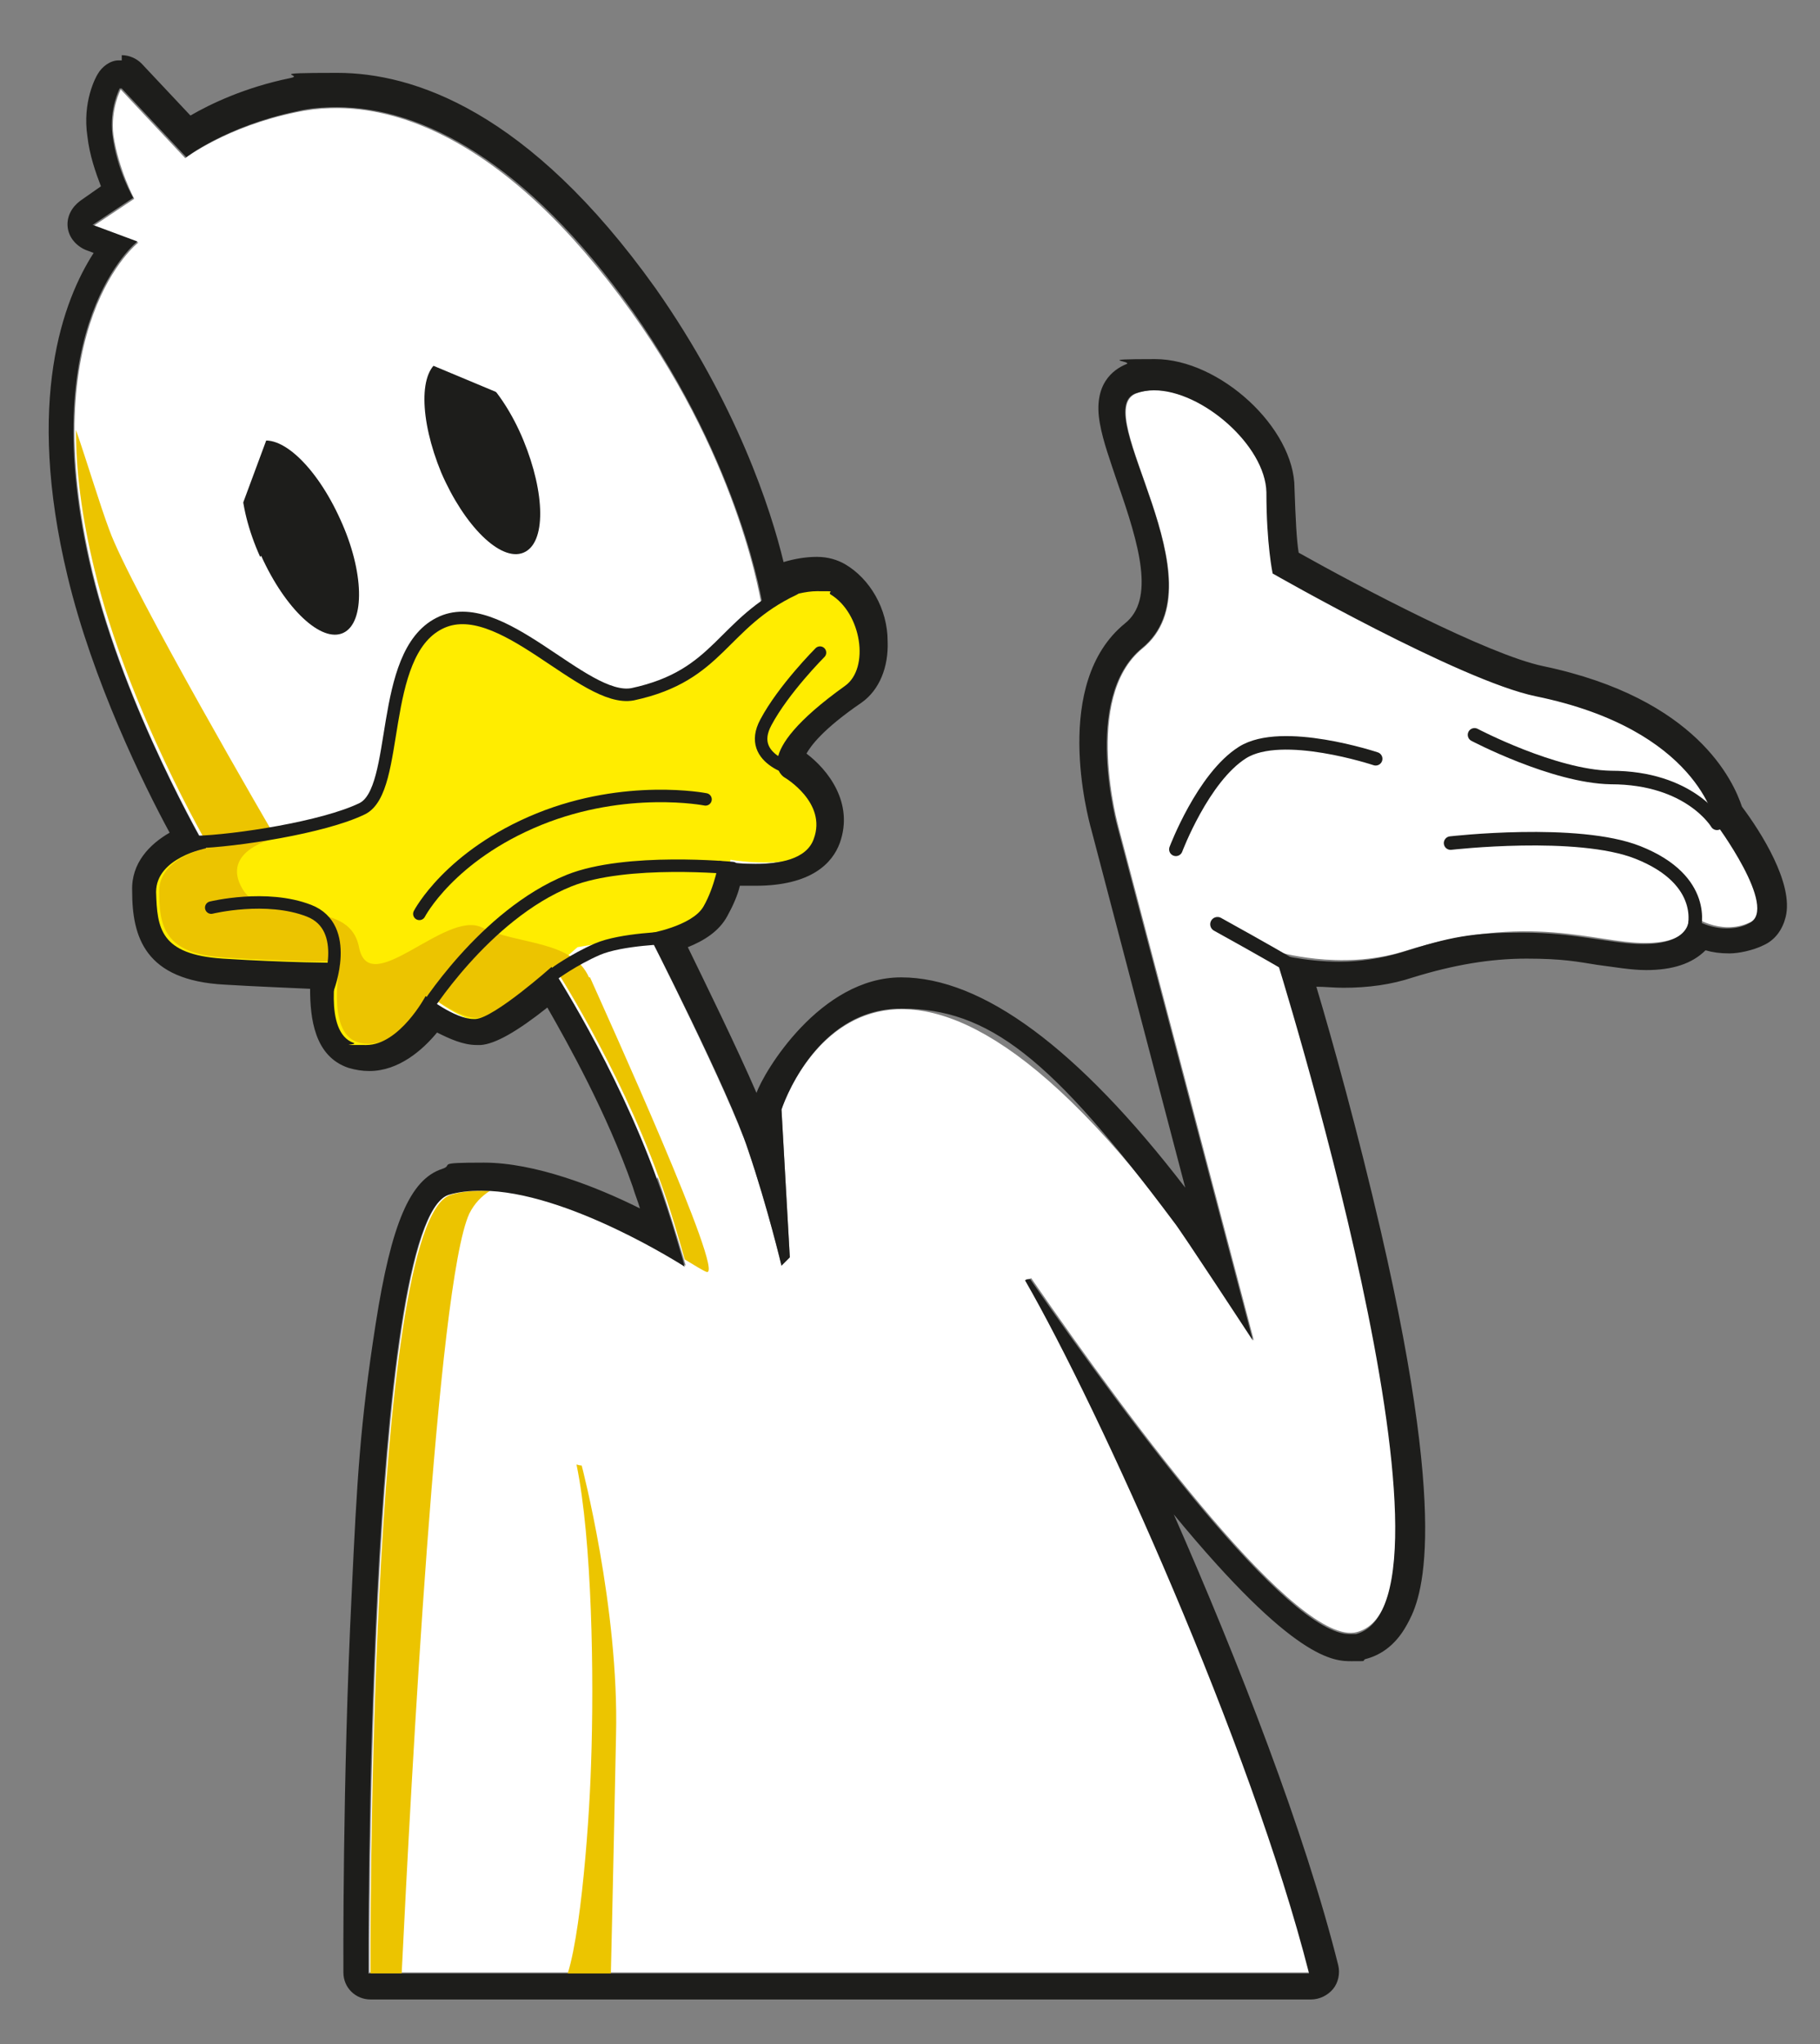
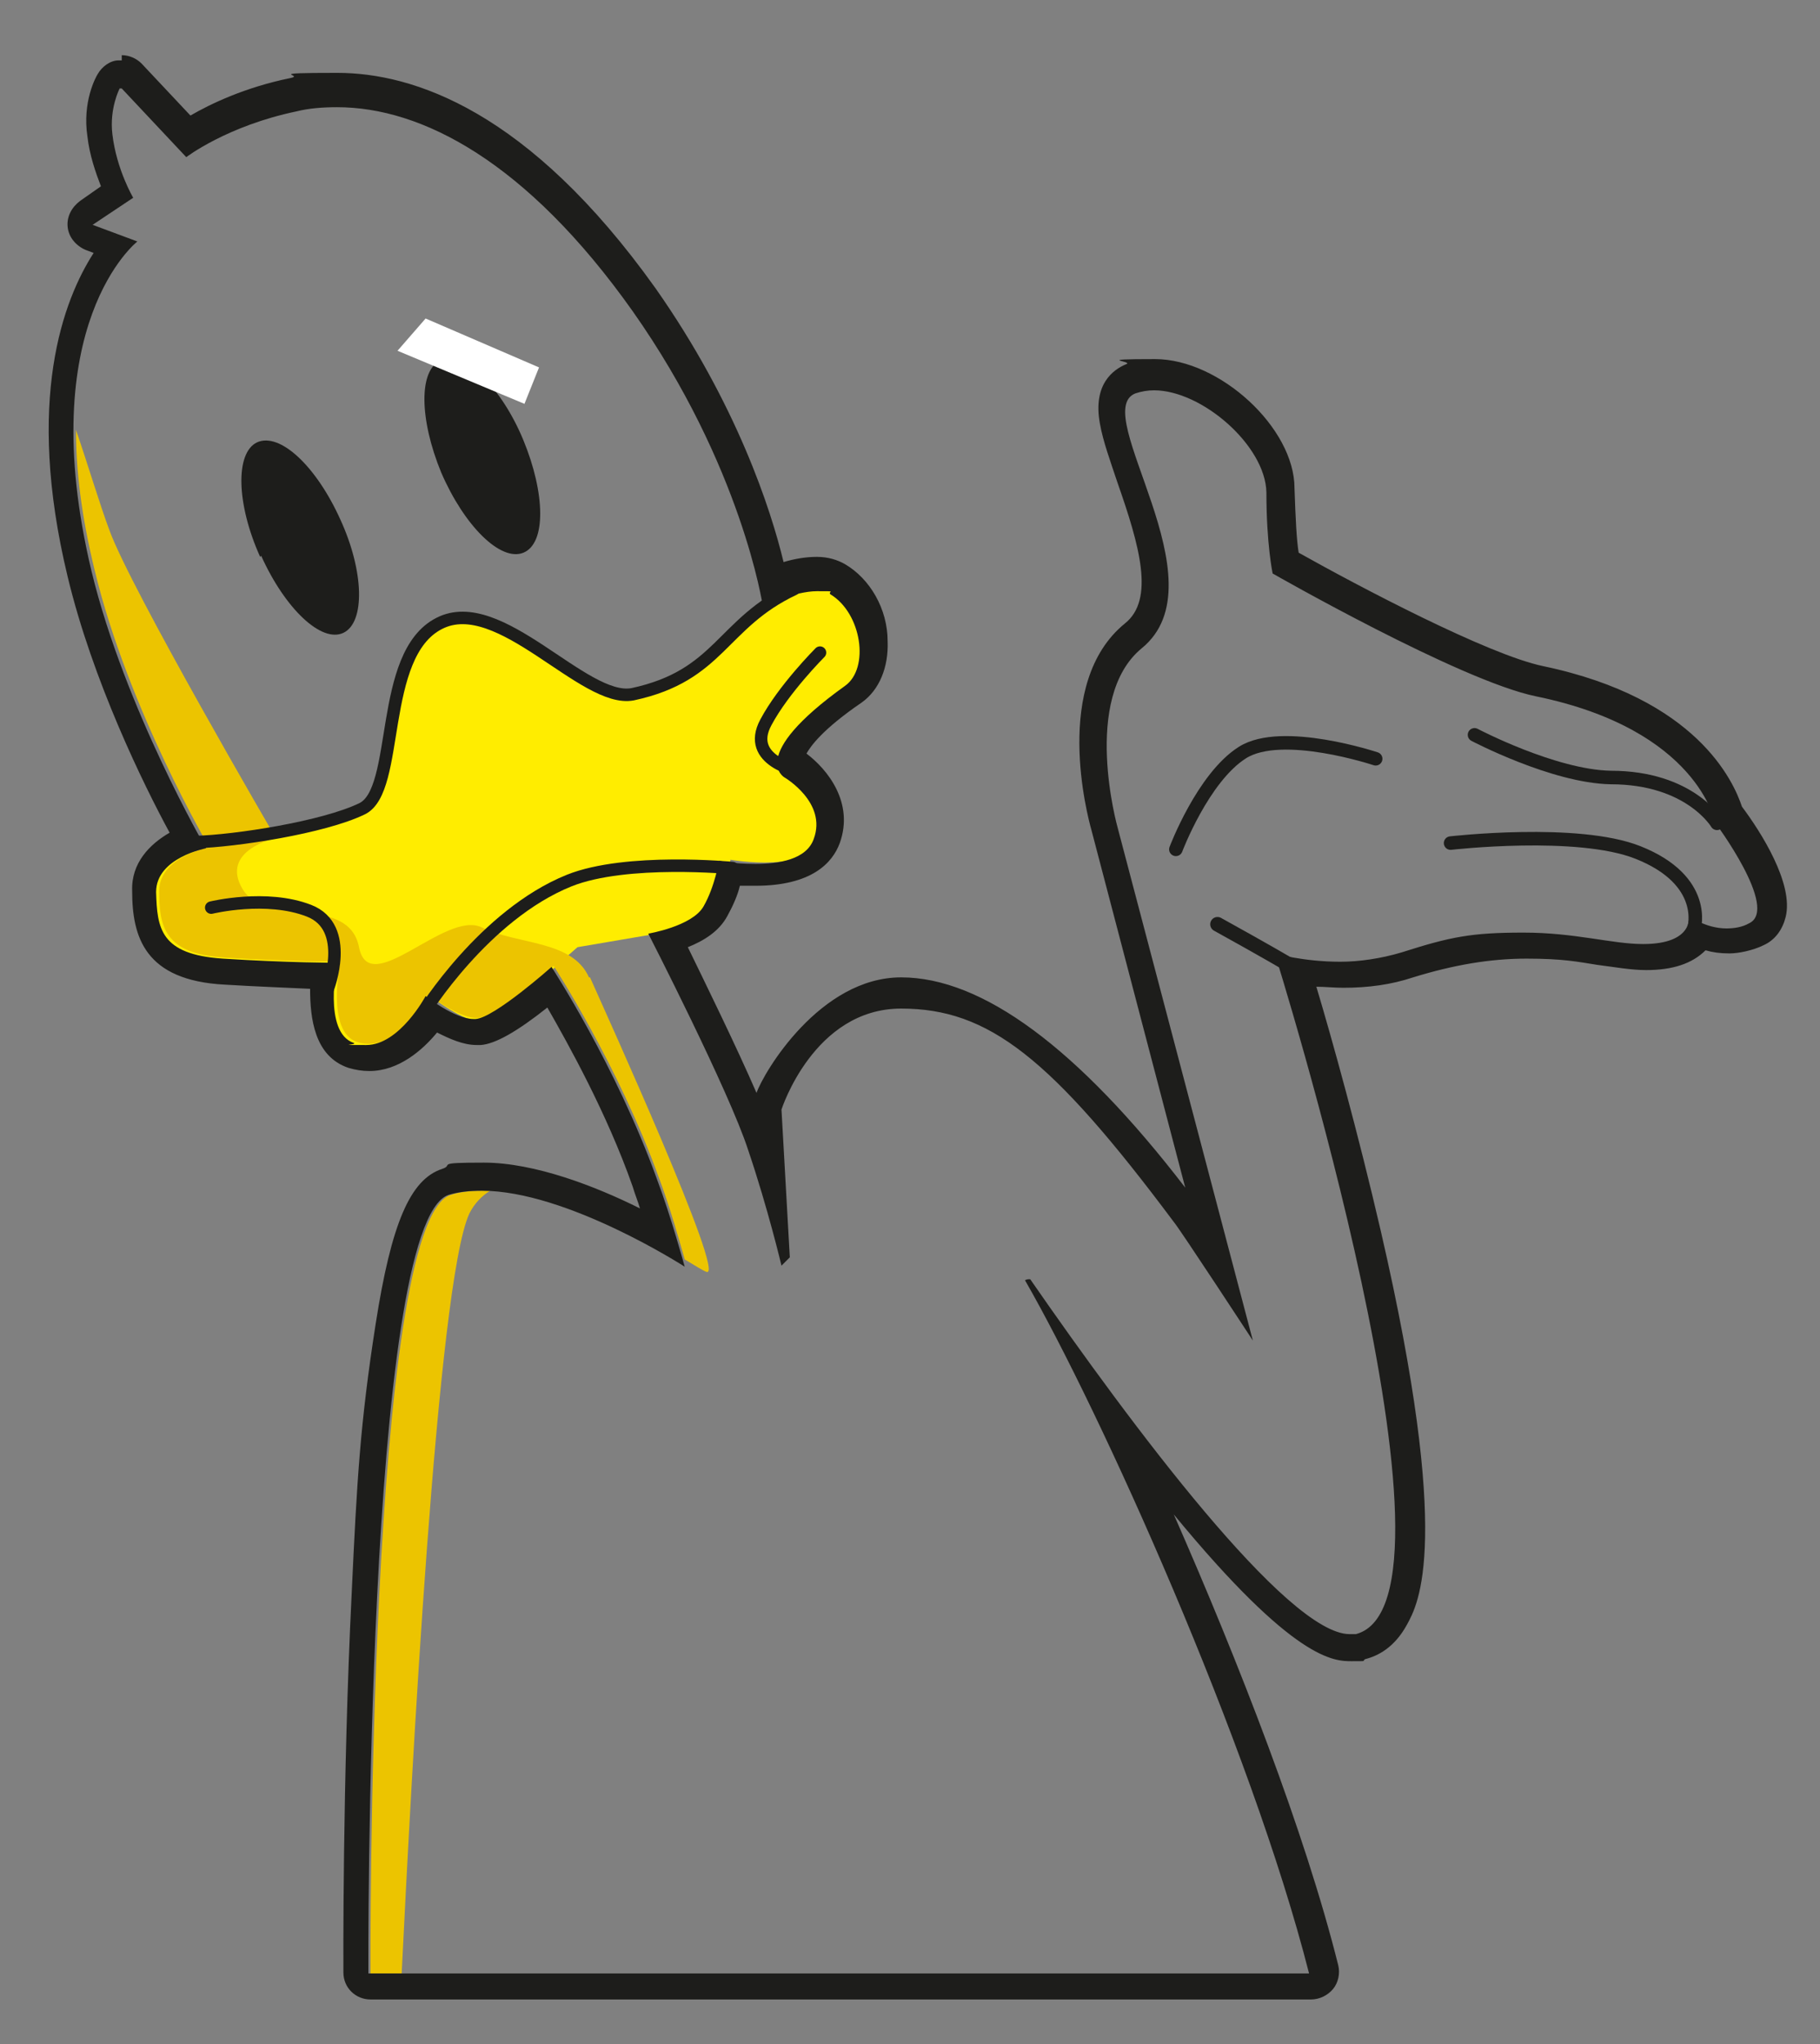
<svg xmlns="http://www.w3.org/2000/svg" id="Livello_1" data-name="Livello 1" version="1.1" viewBox="0 0 174.9 196.4">
  <rect x="0" y="0" width="174.9" height="196.4" fill="#808080" stroke="none" />
  <defs>
    <style>
      .cls-1 {
        fill: #ecc400;
      }

      .cls-1, .cls-2, .cls-3, .cls-4, .cls-5 {
        stroke-width: 0px;
      }

      .cls-6 {
        stroke-width: 1.4px;
      }

      .cls-6, .cls-7, .cls-8 {
        fill: none;
        stroke: #1d1d1b;
        stroke-linecap: round;
        stroke-linejoin: round;
      }

      .cls-2 {
        fill: #1d1d1b;
      }

      .cls-7 {
        stroke-width: 1.3px;
      }

      .cls-3 {
        fill: #ffed00;
      }

      .cls-4 {
        fill: #ecc500;
      }

      .cls-5 {
        fill: #fff;
      }

      .cls-8 {
        stroke-width: 1.2px;
      }
    </style>
  </defs>
-   <path class="cls-5" d="M63.2,113.1c1.3,3.7,2.7,8.5,2.7,8.5,0,0-14.6-9.4-22.7-6.9-8,2.6-7.7,74.8-7.7,74.8h90.4c-5.6-22-20-54.1-27.3-66.6.2,0,.3,0,.5-.1,10,14.5,25.7,35.5,31.3,34,11.8-3.1-7.8-65.4-7.8-65.4,0,0,6.2,1.9,12.3,0,12.1-3.8,18.3-.8,23.2-.8s4.4-2.7,4.4-2.7c0,0,2.8,2.1,5.7.7,2.9-1.4-3.3-9.7-3.3-9.7,0,0-1.6-8.9-17.2-12.1-7.3-1.5-25.3-11.8-25.3-11.8,0,0-.6-2.8-.6-7.8s-8-11.2-12.6-9.4c-4.6,1.8,8.4,18.1.6,24.5-5.8,4.7-2.3,17.2-2.3,17.2l13,49.3s-7.1-10.7-7.6-11.4c-28.9-38.5-37.8-10.8-37.8-10.8l.8,14.2c-.5.5-.8.8-.8.8,0,0-1.3-5.5-3.2-11.1s-9.6-20.8-9.6-20.8c0,0,4.2-.7,5.3-2.6,1.1-1.9,1.5-4.4,1.5-4.4,0,0,7.7,1.5,9-2.1,1.3-3.5-2.8-5.9-2.8-5.9,0,0-3.7-2.1,5.8-8.8,2.4-1.7,1.7-7-1.4-8.8-1.8-1.1-6.5,1.2-6.5,1.2,0,0-1.9-13.5-12.5-28.3C48.7,13.2,37.1,8.9,28.4,10.8c-6.7,1.4-10.6,4.4-10.6,4.4l-6.2-6.6s-1,1.9-.7,4.4c.5,3.3,2,6.1,2,6.1l-3.9,2.6,4.3,1.6s-10.1,7.8-4.4,31.7c3.2,13.3,11,26.6,11,26.6,0,0-4.8.9-4.8,4.2s.4,6.1,6.4,6.4c6.2.4,11,.4,11,.4,0,0-1.4,6.7,1.6,7.7,3.8,1.3,6.9-4.5,6.9-4.5,0,0,3,2.3,4.7,2.2,1.8-.1,7.3-5,7.3-5,0,0,6.2,9.5,10.1,20.3" />
-   <path class="cls-4" d="M59.2,166.7c.3-12.2-3.3-25.9-3.3-25.9,0,0-.2,0-.5-.1,1.5,7.2,1.7,20.5,1.4,28.8-.2,6.5-1.2,19-2.8,21.4.6.7,4.7-1.2,4.7-1.2,0,0,.2-8.1.5-23" />
  <path class="cls-7" d="M132.2,72.9s-9-3-12.8-.6-6.4,9.3-6.4,9.3" />
  <path class="cls-7" d="M141.7,70.6s7.6,4,13.1,4.1c7.6,0,10.2,4.4,10.2,4.4" />
  <path class="cls-7" d="M139.4,81s12.2-1.4,18,.9c6.8,2.7,5.4,7.3,5.4,7.3" />
  <path class="cls-6" d="M117,88.8c4.7,2.6,6.9,3.9,6.9,3.9" />
  <path class="cls-3" d="M64.4,89.6s3.2-.5,4.3-2.5,1.5-4.5,1.5-4.5c0,0,7.8,1.4,9.1-2.2,1.2-3.6-3-6-3-6,0,0-3.8-2.1,5.8-9.1,2.4-1.8,1.6-7.1-1.5-8.9-1.8-1.1-6.4,1.2-6.4,1.2-5,3.3-5.5,7.2-12.8,8.9-4.8,1.1-13.1-9.7-18.9-6.6-5.9,3.1-3.5,16.2-7.2,18.1-3.4,1.8-11,3.1-15.2,3.4.2.3-3.1.6-3.1.6,0,0-2.6,1-2.5,4.3,0,3.5,1.7,6.2,7.7,6.4,6.3.3,8.3.8,8.3.8,0,0,0,6.4,3,7.4,3.9,1.3,8.4-4.8,8.4-4.8,0,0,3,2.3,4.8,2.1s3.7-2.8,8.8-7.2l8.8-1.5h.1Z" />
  <path class="cls-1" d="M43.3,114.8c-8,2.6-7.7,74.8-7.7,74.8h3c.9-18.2,3.4-66.3,6.5-73,.5-1,1.2-1.7,2-2.2-1.3,0-2.6,0-3.8.4M56.6,93.9c-1.6-3.6-6.8-3.1-10.3-4.8s-10.8,7-11.8,1.9-9-1.9-11.2-5.6c-2.2-3.7,3.2-4.9,3.2-4.9,0,0-14-24-16-29.6-.9-2.4-2-6.1-3.2-9.6,0,3.8.5,8.2,1.8,13.5,3.2,13.3,11,26.6,11,26.6,0,0-4.8.9-4.8,4.2s.4,6.1,6.4,6.4c6.2.4,11,.4,11,.4,0,0-1.4,6.7,1.6,7.7,3.8,1.3,6.9-4.5,6.9-4.5,0,0,3,2.3,4.7,2.2,1.8-.1,7.3-5,7.3-5,0,0,6.2,9.5,10.1,20.3,1.1,2.9,2.1,6.5,2.5,7.9,1,.6,1.8,1.1,2.1,1.2,1.9.6-9.6-24.7-11.2-28.3" />
  <path class="cls-8" d="M18.8,80.9c3.8-.1,12.3-1.4,16-3.2s1.5-14.8,7.4-17.8c5.8-3,13.9,7.7,18.6,6.8,8.4-1.8,8.5-6.8,15.5-10.1" />
  <path class="cls-8" d="M20.3,87.2s5.3-1.3,9.4.3c4.1,1.6,1.8,7.5,1.8,7.5" />
  <path class="cls-8" d="M78.8,62.7s-3.5,3.5-5.2,6.7c-2,3.7,3.2,4.7,3.2,4.7" />
  <path class="cls-8" d="M40.7,97.3s5.8-9.4,14-12.7c5.5-2.2,15.7-1.2,15.7-1.2" />
-   <path class="cls-8" d="M53.2,93.6s1.9-1.4,4.2-2.4,7-1.1,7-1.1" />
-   <path class="cls-8" d="M40.3,87.8s2.9-5.6,11.5-9.1c8.4-3.4,16-1.9,16-1.9" />
  <path class="cls-2" d="M11.7,8.5l6.2,6.6s3.9-3,10.6-4.4c1.2-.3,2.5-.4,3.9-.4,8.1,0,18.2,5.2,28.4,19.6,10.5,14.9,12.5,28.3,12.5,28.3,0,0,3.1-1.4,5.2-1.4s1,0,1.3.3c3,1.8,3.8,7.1,1.4,8.8-9.5,6.8-5.8,8.8-5.8,8.8,0,0,4.1,2.4,2.8,5.9-.7,2-3.4,2.4-5.6,2.4s-3.5-.3-3.5-.3c0,0-.4,2.5-1.5,4.4s-5.3,2.6-5.3,2.6c0,0,7.8,15.2,9.6,20.8,1.9,5.6,3.2,11.1,3.2,11.1,0,0,.3-.3.8-.8l-.8-14.2s3.1-9.7,11.5-9.7,14.4,4.7,26.2,20.5c.6.7,7.6,11.4,7.6,11.4l-13-49.3s-3.5-12.4,2.3-17.2c7.9-6.4-5.1-22.7-.6-24.5.6-.2,1.2-.3,1.8-.3,4.6,0,10.7,5.3,10.8,9.8,0,5,.6,7.8.6,7.8,0,0,18,10.3,25.3,11.8,15.6,3.2,17.2,12.1,17.2,12.1,0,0,6.2,8.3,3.3,9.7-.7.4-1.5.5-2.2.5-2,0-3.6-1.2-3.6-1.2,0,0,.5,2.7-4.4,2.7h0c-3,0-6.5-1.1-11.5-1.1s-7,.4-11.7,1.9c-2,.6-4.1.9-5.9.9-3.6,0-6.3-.8-6.3-.8,0,0,19.6,62.3,7.8,65.4h-.6c-6,0-21-20.1-30.7-34.1-.2,0-.3,0-.5.1,7.2,12.5,21.7,44.6,27.3,66.6H35.4s-.3-72.1,7.7-74.8c1-.3,2-.4,3.2-.4,8.2,0,19.5,7.3,19.5,7.3,0,0-1.3-4.8-2.7-8.5-3.9-10.8-10.1-20.3-10.1-20.3,0,0-5.5,4.9-7.3,5h-.2c-1.8,0-4.6-2.2-4.6-2.2,0,0-2.5,4.7-5.7,4.7s-.8,0-1.2-.2c-3-1-1.6-7.7-1.6-7.7,0,0-4.7,0-11-.4-6-.4-6.3-2.9-6.4-6.4,0-3.3,4.8-4.2,4.8-4.2,0,0-7.8-13.4-11-26.6-5.7-23.8,4.4-31.7,4.4-31.7l-4.3-1.6,3.9-2.6s-1.6-2.7-2-6.1c-.3-2.5.7-4.4.7-4.4M11.7,5.8h-.3c-.8,0-1.6.6-2,1.3-.2.3-1.5,2.7-1,6,.2,1.8.8,3.5,1.3,4.8l-2,1.4c-.8.6-1.3,1.5-1.2,2.5s.8,1.8,1.7,2.2l.8.3c-2.9,4.5-6.6,14.1-2.5,31.1,2.4,10,7.3,20,9.8,24.6-1.9,1.1-3.7,2.9-3.6,5.6,0,4.4,1.2,8.6,8.9,9,3.3.2,6.2.3,8.2.4,0,2.8.4,6.5,3.7,7.6.7.2,1.3.3,2,.3,2.8,0,5.1-2,6.5-3.7,1.2.6,2.5,1.2,3.8,1.2s.2,0,.4,0c1.4-.1,3.5-1.3,6.4-3.6,2,3.5,5.7,10.1,8.2,17.2.2.7.5,1.4.7,2.1-4.2-2.1-10.1-4.4-15-4.4s-2.8.2-4,.6c-3.1,1-4.9,5.3-6.4,14.9s-1.8,15.1-2.3,25.8c-.9,18.2-.8,36.4-.8,36.5,0,1.5,1.2,2.6,2.6,2.6h90.4c.8,0,1.6-.4,2.1-1s.7-1.5.5-2.3c-3.2-12.8-9.6-29.2-15.8-43.3,11.6,14.1,15.4,14.1,17.1,14.1s.9,0,1.3-.2c1.2-.3,2.8-1.1,4-3.3,1.1-2,4.4-7.9-2.5-37.8-2.2-9.5-4.7-18.5-6.2-23.5.8,0,1.7.1,2.6.1,2.4,0,4.6-.3,6.7-1,3.9-1.2,7.4-1.8,10.9-1.8s4.9.3,6.8.6c1.6.2,3.2.5,4.7.5h0c2.5,0,4.4-.6,5.7-1.9.7.2,1.4.3,2.3.3s2.3-.3,3.3-.8c1.1-.5,1.8-1.5,2.1-2.7.8-3.2-2.4-8.2-4.2-10.6-.8-2.4-4.3-10.4-19.1-13.5-5.3-1.1-17.8-7.7-23.5-10.9-.2-1.2-.3-3.3-.4-6.2,0-5.8-7.2-12.4-13.4-12.4s-1.9.2-2.8.5c-1.2.5-3.2,1.9-2.5,5.7.3,1.7,1,3.6,1.7,5.7,2.1,6,3.6,11.2.7,13.5-7,5.7-3.6,18.5-3.2,19.9l9,34.3c-10.3-13.4-19.5-20.2-27.3-20.2s-13.2,9.1-13.9,11.1c-2-4.6-4.9-10.5-6.6-14,1.5-.6,3-1.5,3.8-3,.5-.9,1-2,1.2-2.9h1.5c5.4,0,7.4-2.2,8.1-4.1,1.4-3.9-1.2-7.1-3.2-8.6.4-.7,1.5-2.3,5.3-4.9,1.7-1.2,2.6-3.4,2.5-5.9,0-3.1-1.7-6-4.1-7.4-.7-.4-1.6-.7-2.7-.7s-2.2.2-3.2.5c-1.2-5-4.5-15.2-12.3-26.3C50.8,10.6,39.7,7,32.4,7s-3,.2-4.5.5c-4.4.9-7.7,2.5-9.6,3.6l-4.7-5c-.5-.5-1.2-.8-1.9-.8" />
  <path class="cls-2" d="M25.1,53.4c2.3,5.1,5.8,8.4,7.9,7.4,2.1-1,2-5.9-.3-10.9-2.3-5.1-5.8-8.4-8-7.4-2.1,1-2,5.9.3,11" />
  <path class="cls-2" d="M42.4,45.4c2.2,5.1,5.7,8.6,7.9,7.7s2.1-5.7,0-10.8-5.7-8.6-7.9-7.7-2.1,5.7,0,10.8" />
  <polygon class="cls-5" points="38.2 33.7 50.4 38.8 51.8 35.3 40.9 30.6 38.2 33.7" />
-   <polygon class="cls-5" points="27 38.5 22.4 50.9 18.8 49.6 22.9 38.3 27 38.5" />
</svg>